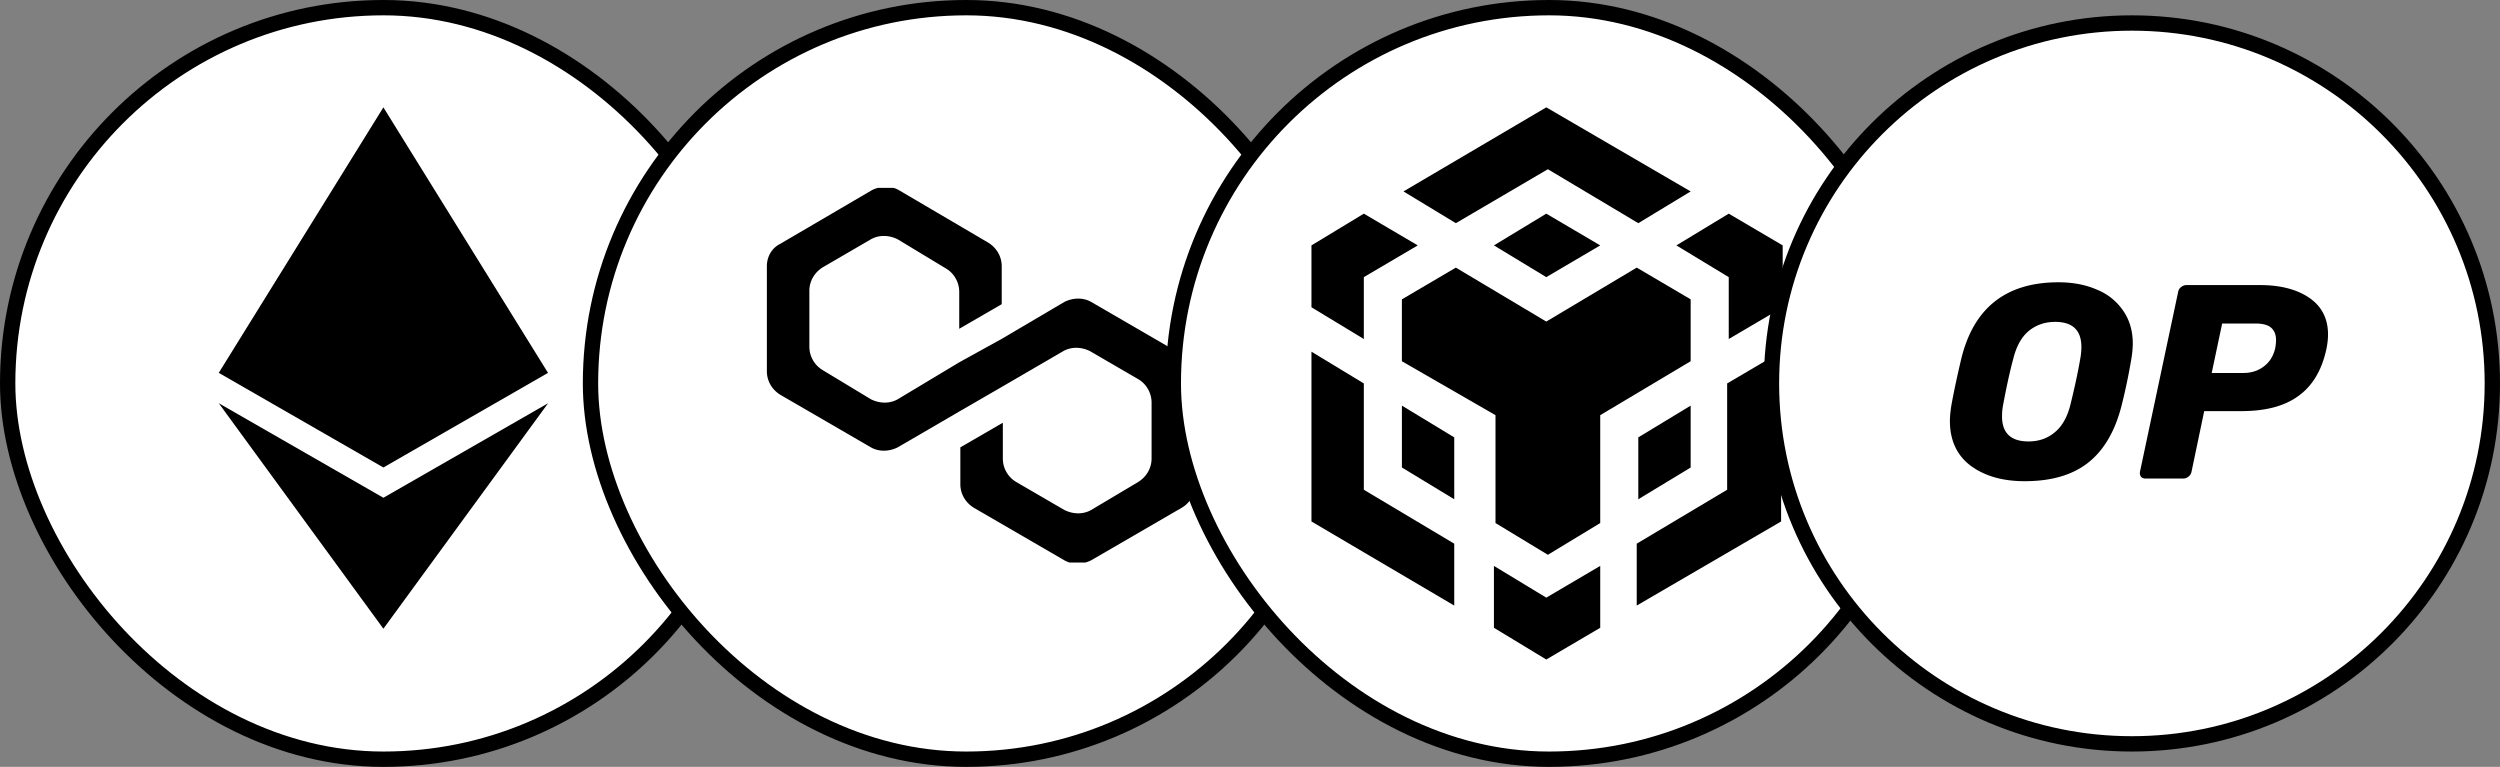
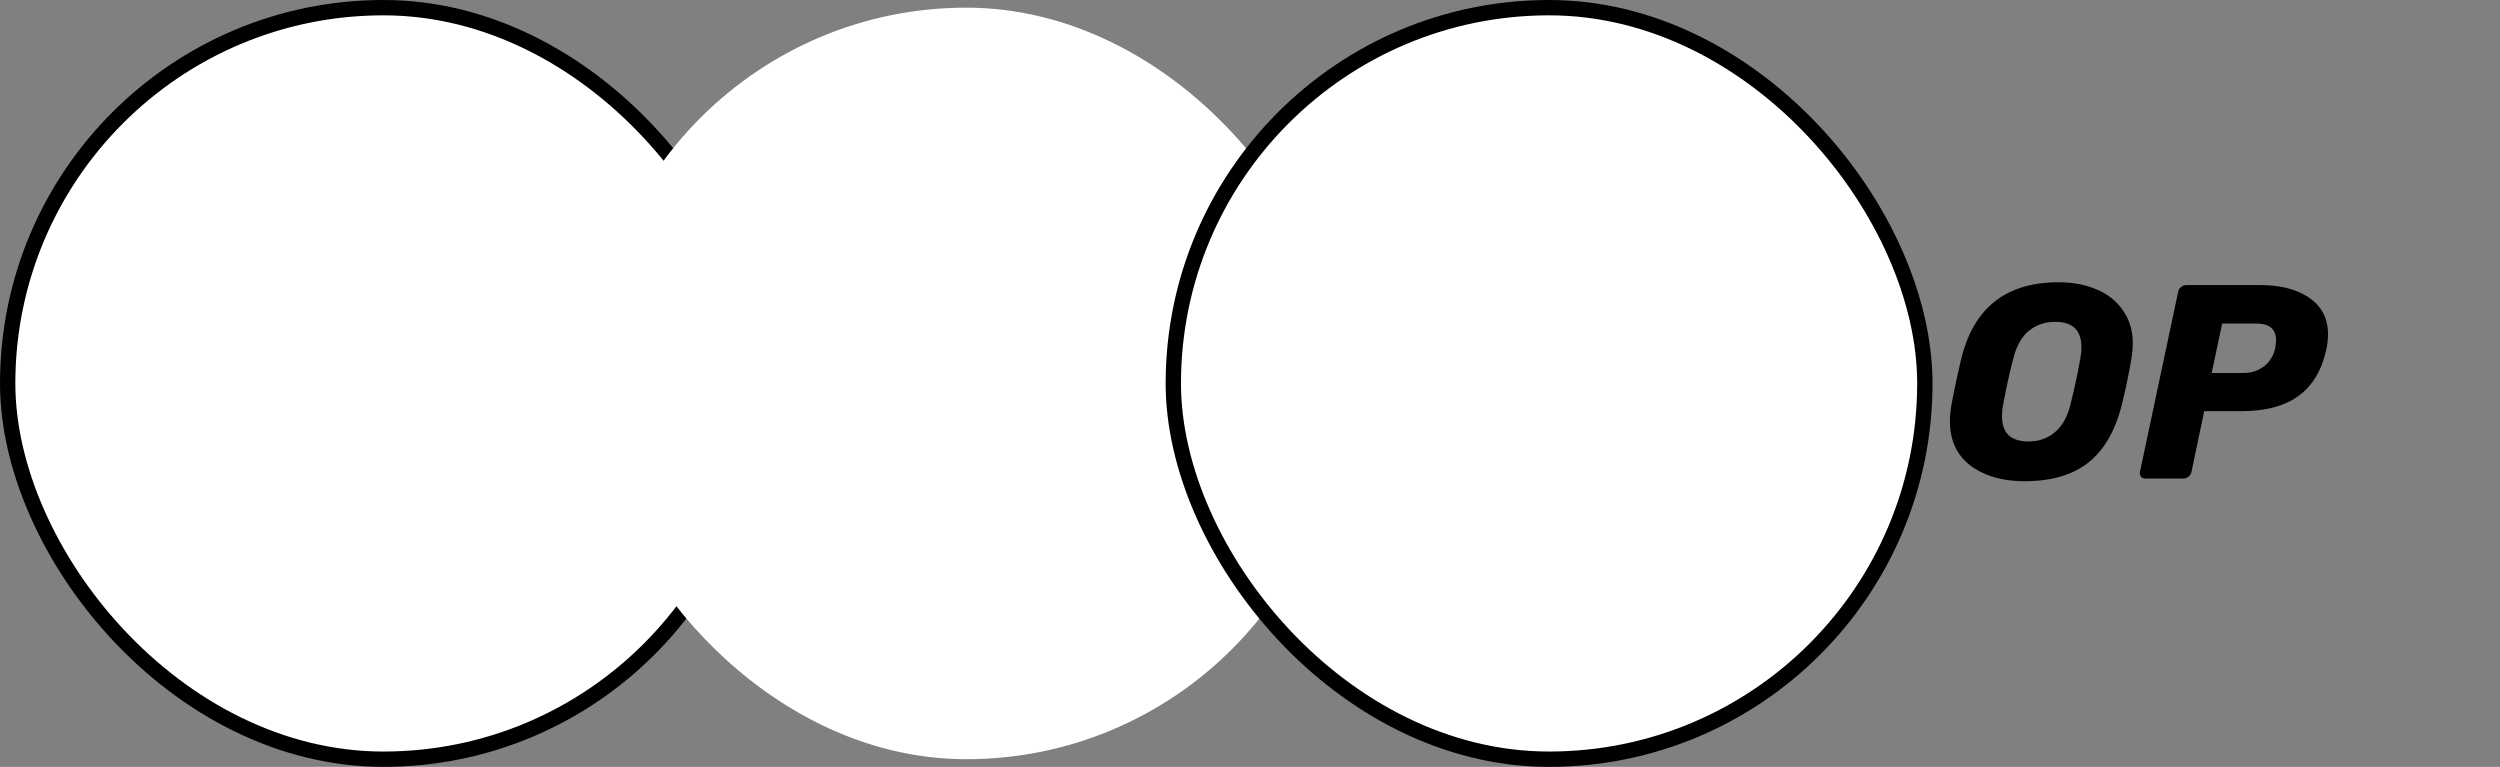
<svg xmlns="http://www.w3.org/2000/svg" width="163" height="50" fill="none">
  <rect width="100%" height="100%" fill="#808080" stroke="none" />
  <rect width="49" height="49" x=".5" y=".5" fill="#fff" rx="24.5" />
  <rect width="49" height="49" x=".5" y=".5" stroke="#000" rx="24.5" />
  <g clip-path="url(#a)">
-     <path fill="#000" fill-rule="evenodd" d="M24.997 7 35.73 24.311 24.997 30.48l-10.734-6.17L24.997 7zm0 33.992L14.263 26.29l10.734 6.164 10.74-6.164-10.74 14.702z" clip-rule="evenodd" />
-   </g>
+     </g>
  <rect width="49" height="49" x="38.5" y=".5" fill="#fff" rx="24.5" />
-   <rect width="49" height="49" x="38.5" y=".5" stroke="#000" rx="24.5" />
  <g clip-path="url(#b)">
-     <path fill="#000" d="M71.146 19.687c-.51-.291-1.167-.291-1.75 0l-4.084 2.407-2.77 1.53-4.01 2.407c-.511.292-1.167.292-1.75 0l-3.136-1.896a1.777 1.777 0 0 1-.875-1.53v-3.647c0-.583.291-1.166.875-1.531l3.135-1.823c.51-.292 1.167-.292 1.75 0l3.136 1.896c.51.292.875.875.875 1.531v2.406l2.77-1.604v-2.479c0-.583-.291-1.167-.874-1.531l-5.834-3.427c-.51-.292-1.166-.292-1.75 0l-5.979 3.5c-.583.291-.875.875-.875 1.458v6.854c0 .584.292 1.167.875 1.532l5.906 3.427c.51.291 1.167.291 1.75 0l4.01-2.334 2.772-1.604 4.01-2.333c.51-.292 1.167-.292 1.75 0l3.135 1.823c.51.291.875.875.875 1.53v3.647c0 .583-.291 1.166-.875 1.531l-3.062 1.823c-.51.292-1.167.292-1.75 0l-3.136-1.823a1.777 1.777 0 0 1-.875-1.531v-2.334l-2.77 1.605v2.406c0 .583.291 1.166.875 1.531l5.906 3.427c.51.292 1.166.292 1.75 0l5.906-3.427c.51-.292.875-.875.875-1.531v-6.927c0-.584-.292-1.167-.875-1.532l-5.906-3.427z" />
-   </g>
+     </g>
  <rect width="49" height="49" x="76.5" y=".5" fill="#fff" rx="24.5" />
  <rect width="49" height="49" x="76.5" y=".5" stroke="#000" rx="24.5" />
-   <path fill="#000" d="M104.335 36.897v4.034L100.817 43l-3.413-2.069v-4.034l3.413 2.069 3.518-2.07zM85.507 22.93 88.921 25v6.931l5.896 3.517v4.035L85.507 34V22.931zm30.621 0V34l-9.414 5.483v-4.035l5.896-3.517V25l3.518-2.069zm-9.414-5.483 3.517 2.07v4.034l-5.896 3.517v7.034l-3.414 2.07-3.414-2.07V27.07l-6.104-3.517v-4.035l3.518-2.069 5.896 3.517 5.897-3.517zm-15.31 9 3.413 2.07v4.034l-3.413-2.07v-4.034zm18.827 0v4.035l-3.414 2.069v-4.035l3.414-2.069zM88.921 13.93 92.438 16l-3.517 2.069v4.034l-3.414-2.069V16l3.414-2.069zm23.793 0 3.517 2.07v4.035l-3.517 2.068V18.07L109.3 16l3.414-2.069zm-11.897 0 3.518 2.07-3.518 2.069L97.404 16l3.413-2.069zm0-6.931 9.414 5.483-3.414 2.069-5.896-3.518-6 3.518-3.414-2.07L100.817 7z" />
  <g clip-path="url(#c)">
-     <path fill="#fff" stroke="#000" d="M162.5 25c0 12.979-10.521 23.5-23.5 23.5S115.5 37.979 115.5 25 126.021 1.5 139 1.5s23.5 10.521 23.5 23.5z" />
    <path fill="#000" d="M132.002 31.374c-1.431 0-2.602-.336-3.514-1.008-.902-.681-1.354-1.66-1.354-2.918 0-.269.029-.586.087-.97.153-.864.374-1.9.662-3.12.816-3.302 2.928-4.953 6.327-4.953.921 0 1.756.153 2.486.47a3.78 3.78 0 0 1 1.728 1.373c.422.605.634 1.325.634 2.16a6.6 6.6 0 0 1-.087.95 38.437 38.437 0 0 1-.653 3.12c-.422 1.642-1.142 2.88-2.179 3.696-1.027.807-2.409 1.2-4.137 1.2zm.259-2.592c.672 0 1.238-.201 1.709-.595.48-.393.825-.998 1.027-1.824.278-1.133.489-2.112.633-2.957.048-.25.077-.508.077-.777 0-1.095-.566-1.642-1.709-1.642-.672 0-1.248.202-1.728.595-.47.394-.806.999-1.008 1.824-.22.807-.432 1.786-.652 2.957a3.83 3.83 0 0 0-.077.759c-.01 1.113.576 1.66 1.728 1.66zm7.632 2.42c-.135 0-.231-.039-.307-.125a.468.468 0 0 1-.058-.327l2.486-11.712a.483.483 0 0 1 .202-.326.53.53 0 0 1 .346-.125h4.79c1.334 0 2.4.279 3.206.826.816.557 1.229 1.353 1.229 2.4 0 .297-.038.614-.105.94-.298 1.383-.903 2.4-1.824 3.063-.903.662-2.141.989-3.716.989h-2.428l-.826 3.945a.513.513 0 0 1-.202.327.526.526 0 0 1-.345.125h-2.448zm6.374-6.884c.509 0 .941-.134 1.315-.412.384-.279.634-.672.759-1.19a2.98 2.98 0 0 0 .057-.538c0-.346-.105-.615-.307-.797-.201-.192-.557-.288-1.046-.288h-2.16l-.682 3.225h2.064z" />
  </g>
  <defs>
    <clipPath id="a">
      <path fill="#fff" d="M14.263 7h21.474v34H14.263z" />
    </clipPath>
    <clipPath id="b">
      <path fill="#fff" d="M50 12.25h28v24.427H50z" />
    </clipPath>
    <clipPath id="c">
      <path fill="#fff" d="M115 1h48v48h-48z" />
    </clipPath>
  </defs>
</svg>